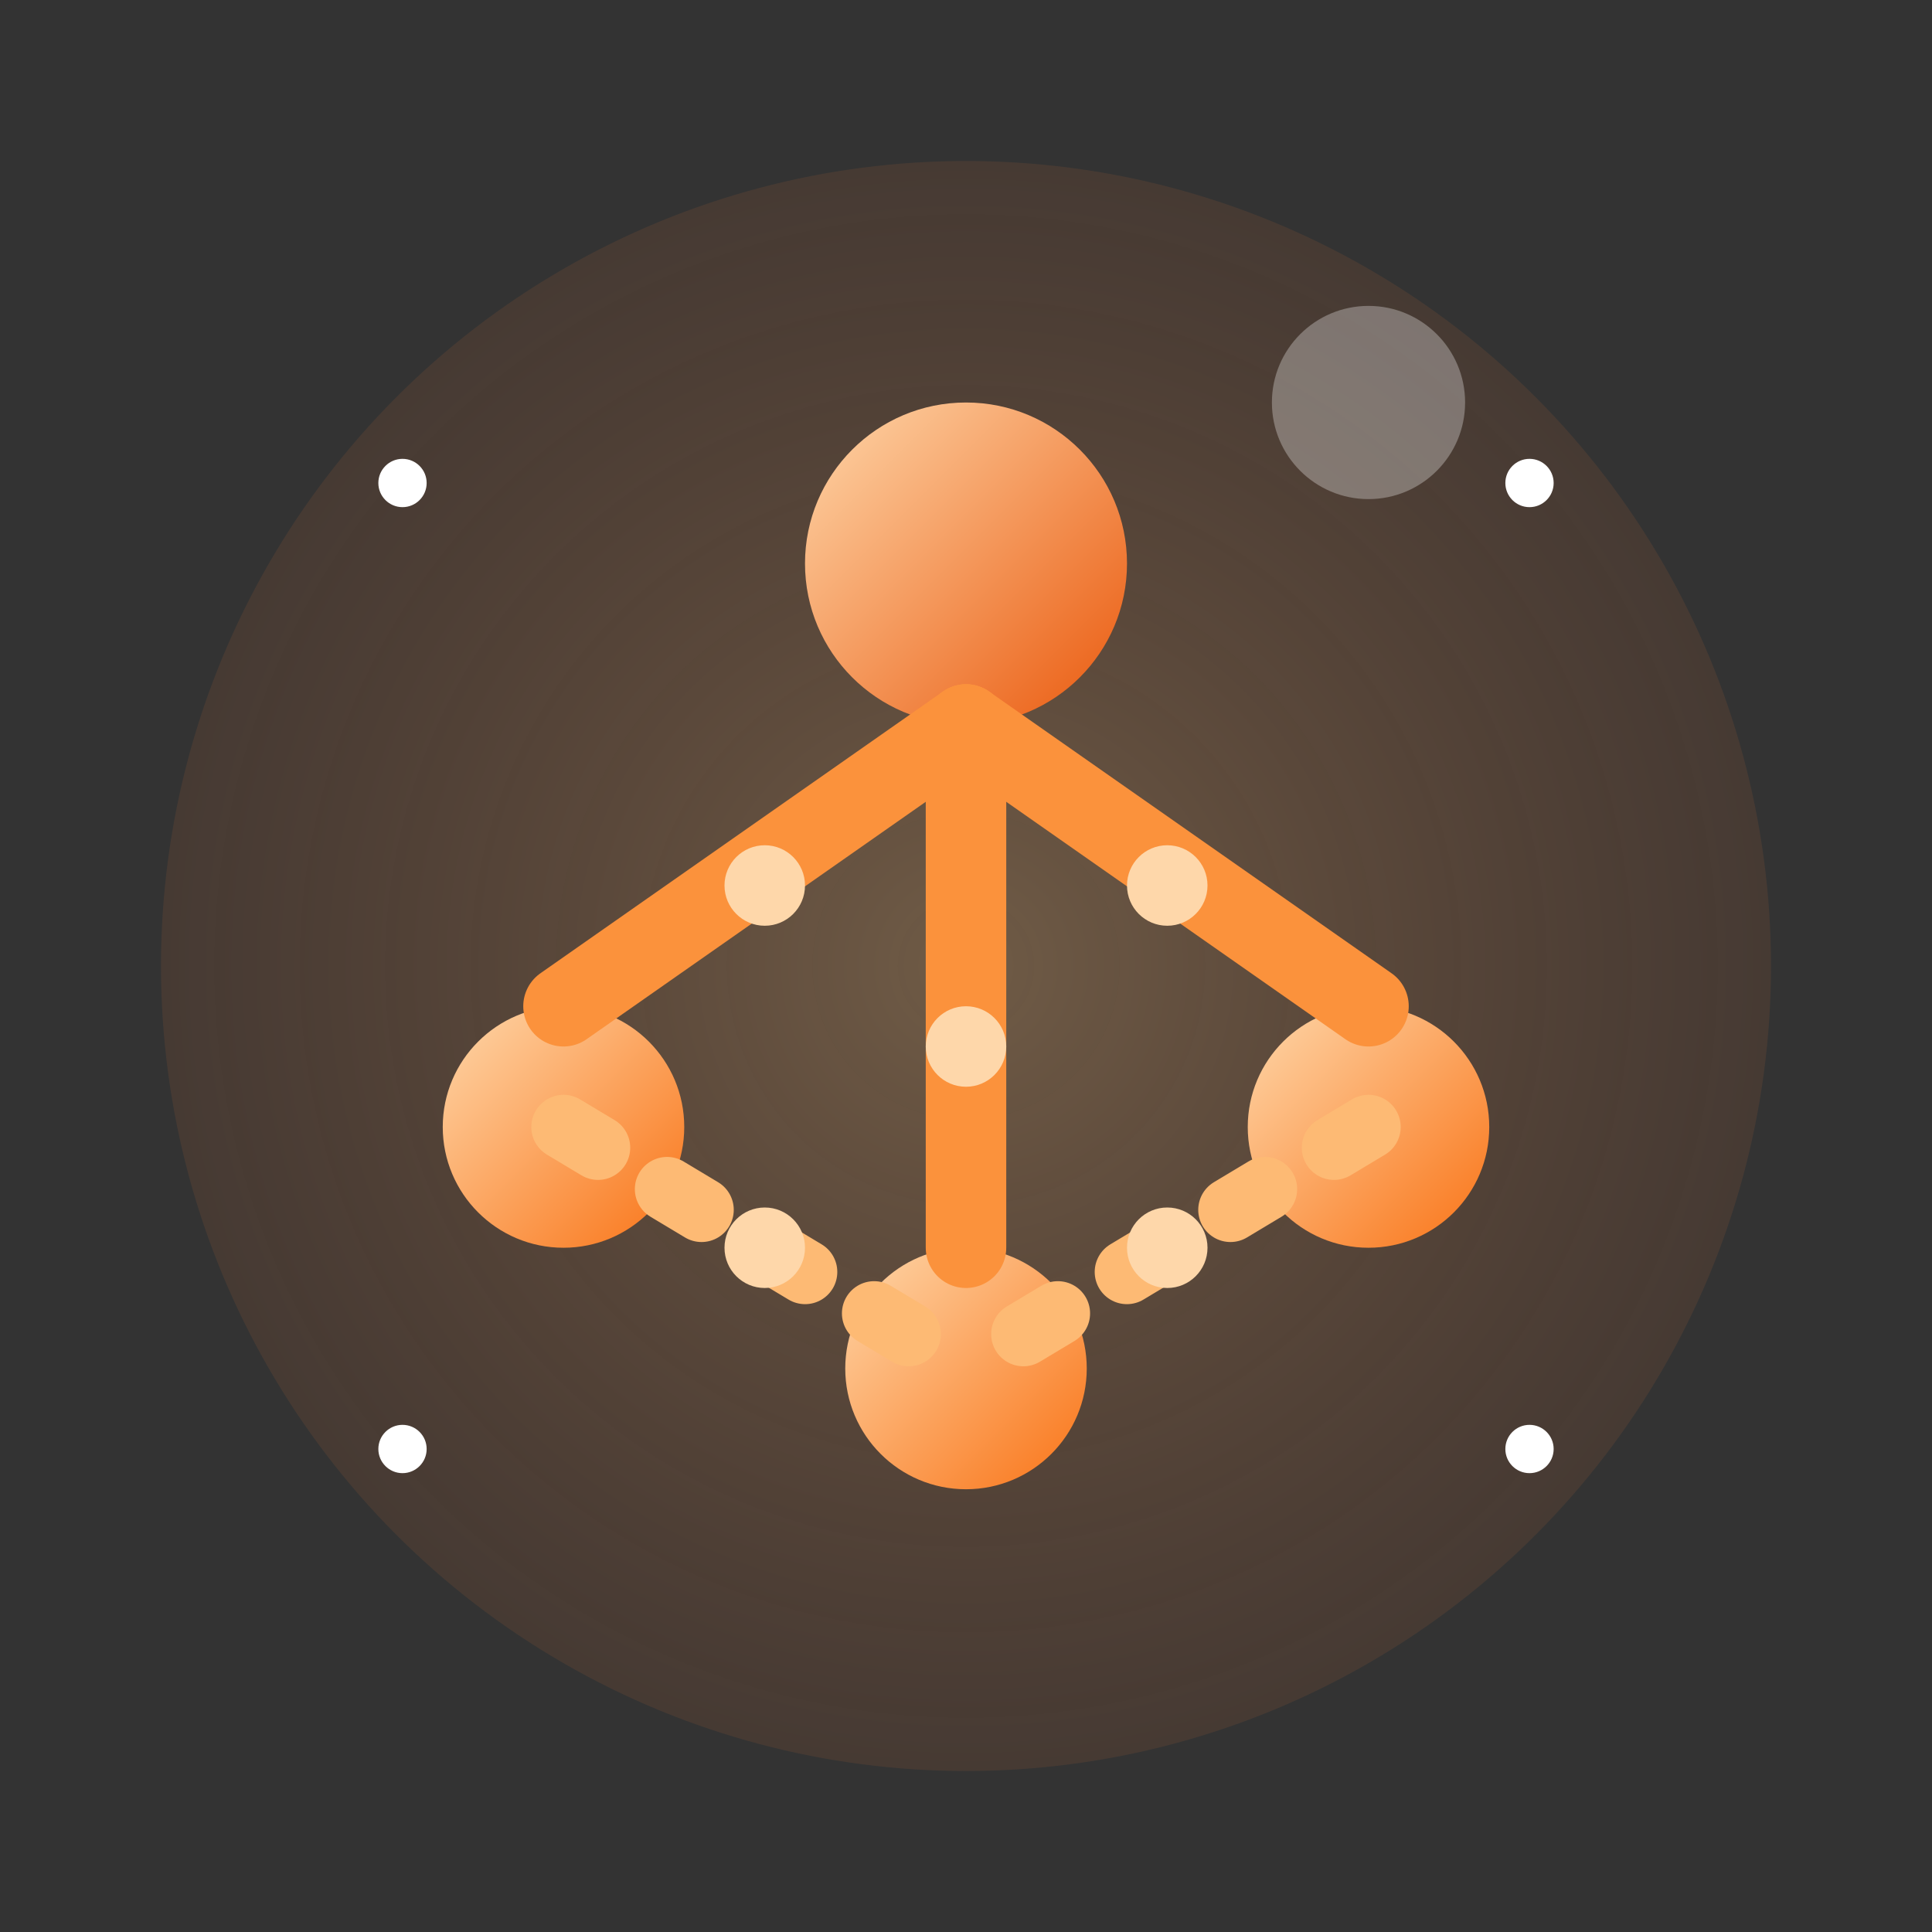
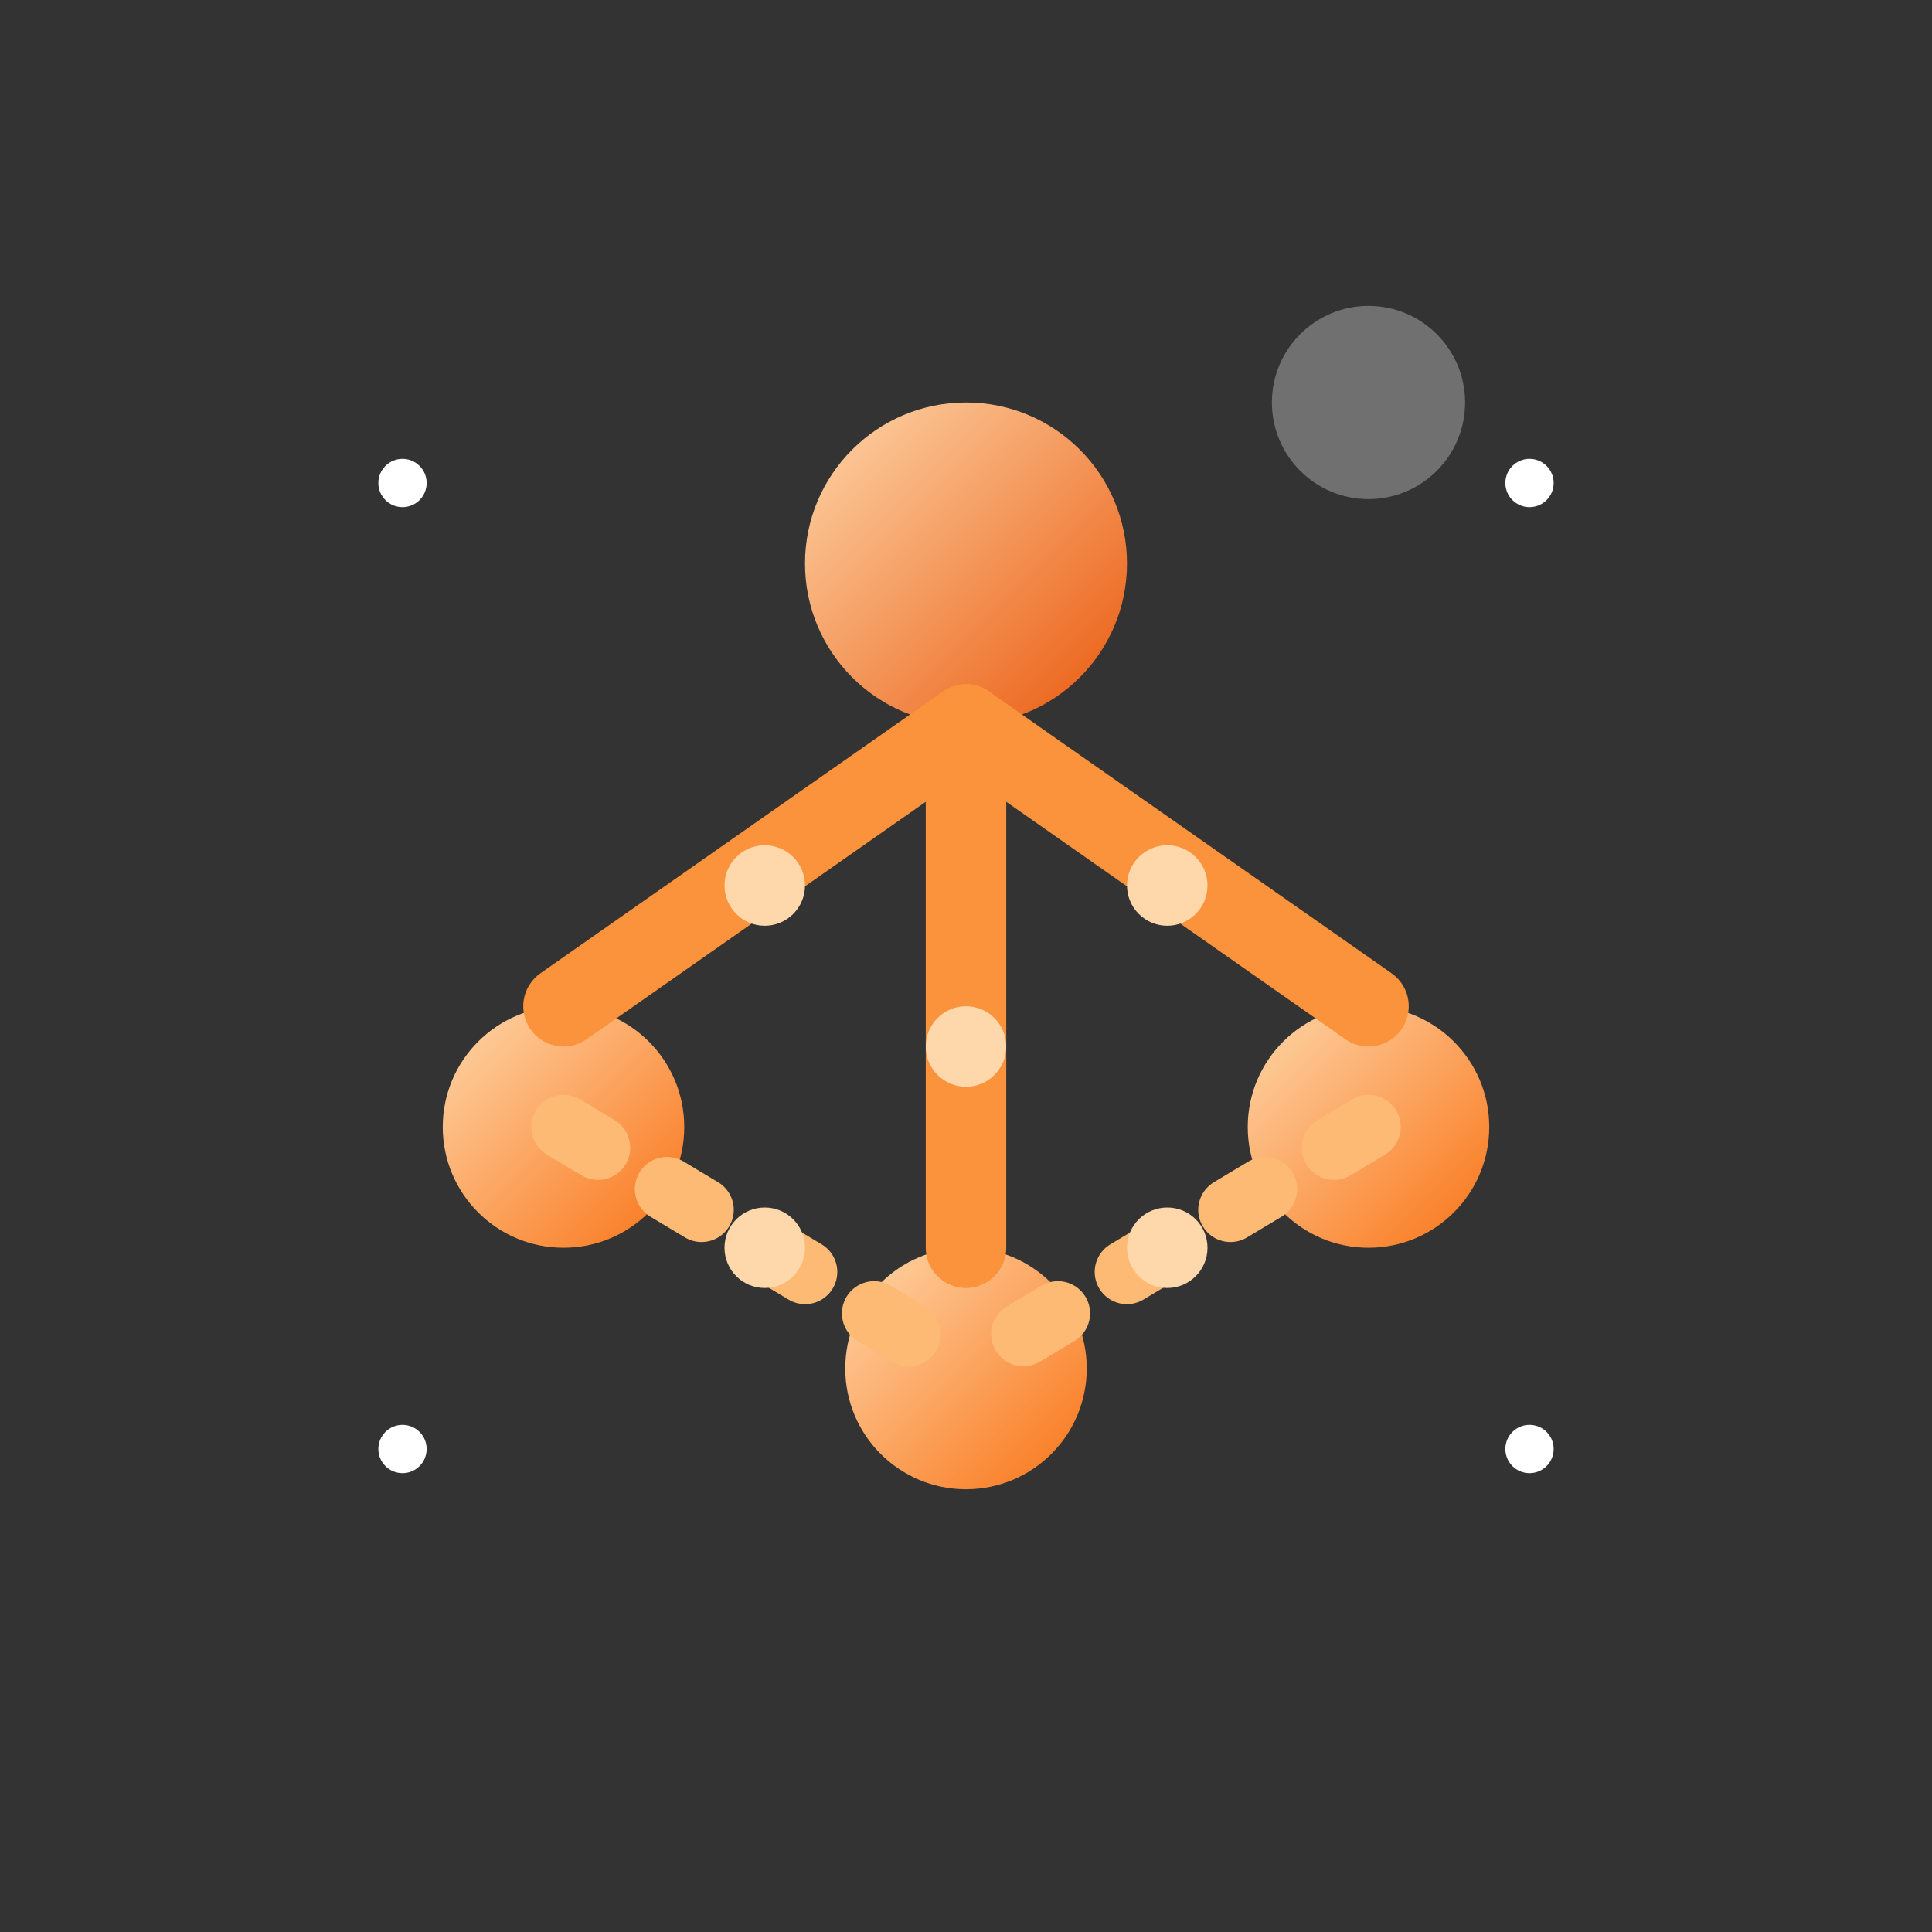
<svg xmlns="http://www.w3.org/2000/svg" viewBox="0 0 24 24" width="100%" height="100%" fill="none">
  <rect x="0" y="0" width="24" height="24" fill="#333333" stroke="none" />
-   <circle cx="12" cy="12" r="10" fill="url(#dataGlow)" opacity="0.6" />
  <circle cx="12" cy="7" r="2" fill="url(#dataCenterNode)" />
  <circle cx="7" cy="14" r="1.5" fill="url(#dataNode1)" />
  <circle cx="17" cy="14" r="1.5" fill="url(#dataNode2)" />
  <circle cx="12" cy="17" r="1.5" fill="url(#dataNode3)" />
  <path d="M12 9L7 12.5" stroke="#FB923C" stroke-width="1" stroke-linecap="round" />
  <path d="M12 9L17 12.5" stroke="#FB923C" stroke-width="1" stroke-linecap="round" />
  <path d="M12 9L12 15.5" stroke="#FB923C" stroke-width="1" stroke-linecap="round" />
  <path d="M7 14L12 17" stroke="#FDBA74" stroke-width="0.8" stroke-linecap="round" stroke-dasharray="0.5 1" />
  <path d="M17 14L12 17" stroke="#FDBA74" stroke-width="0.8" stroke-linecap="round" stroke-dasharray="0.5 1" />
  <circle cx="9.5" cy="11" r="0.5" fill="#FED7AA" />
  <circle cx="14.5" cy="11" r="0.5" fill="#FED7AA" />
  <circle cx="12" cy="13" r="0.5" fill="#FED7AA" />
  <circle cx="9.5" cy="15.5" r="0.5" fill="#FED7AA" />
  <circle cx="14.5" cy="15.5" r="0.5" fill="#FED7AA" />
  <circle cx="5" cy="6" r="0.3" fill="white" />
  <circle cx="19" cy="6" r="0.3" fill="white" />
  <circle cx="5" cy="18" r="0.3" fill="white" />
  <circle cx="19" cy="18" r="0.3" fill="white" />
  <circle cx="17" cy="5" r="1.2" fill="white" opacity="0.3" />
  <defs>
    <radialGradient id="dataGlow" cx="0.5" cy="0.5" r="0.8" fx="0.5" fy="0.5">
      <stop offset="0%" stop-color="#FDBA74" stop-opacity="0.5" />
      <stop offset="100%" stop-color="#C2410C" stop-opacity="0" />
    </radialGradient>
    <linearGradient id="dataCenterNode" x1="0" y1="0" x2="1" y2="1">
      <stop offset="0%" stop-color="#FED7AA" />
      <stop offset="100%" stop-color="#EA580C" />
    </linearGradient>
    <linearGradient id="dataNode1" x1="0" y1="0" x2="1" y2="1">
      <stop offset="0%" stop-color="#FED7AA" />
      <stop offset="100%" stop-color="#F97316" />
    </linearGradient>
    <linearGradient id="dataNode2" x1="0" y1="0" x2="1" y2="1">
      <stop offset="0%" stop-color="#FED7AA" />
      <stop offset="100%" stop-color="#F97316" />
    </linearGradient>
    <linearGradient id="dataNode3" x1="0" y1="0" x2="1" y2="1">
      <stop offset="0%" stop-color="#FED7AA" />
      <stop offset="100%" stop-color="#F97316" />
    </linearGradient>
  </defs>
</svg>